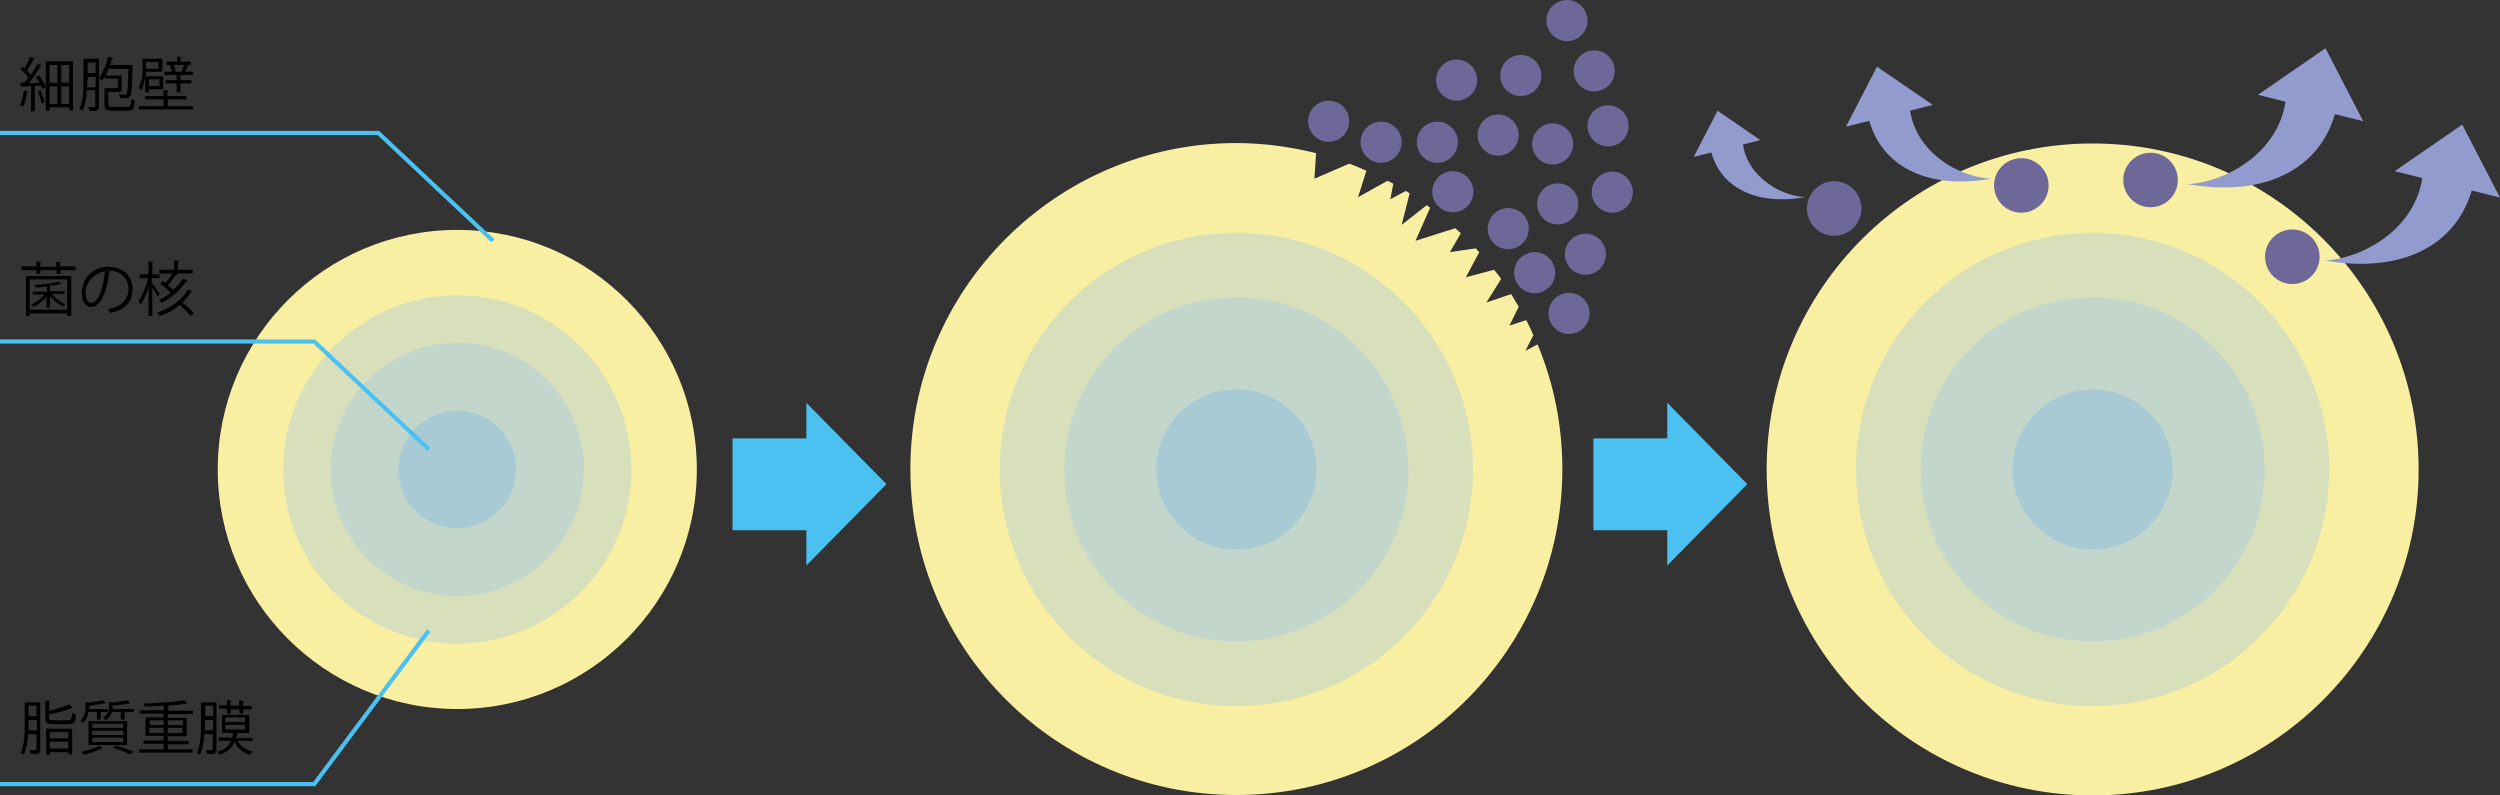
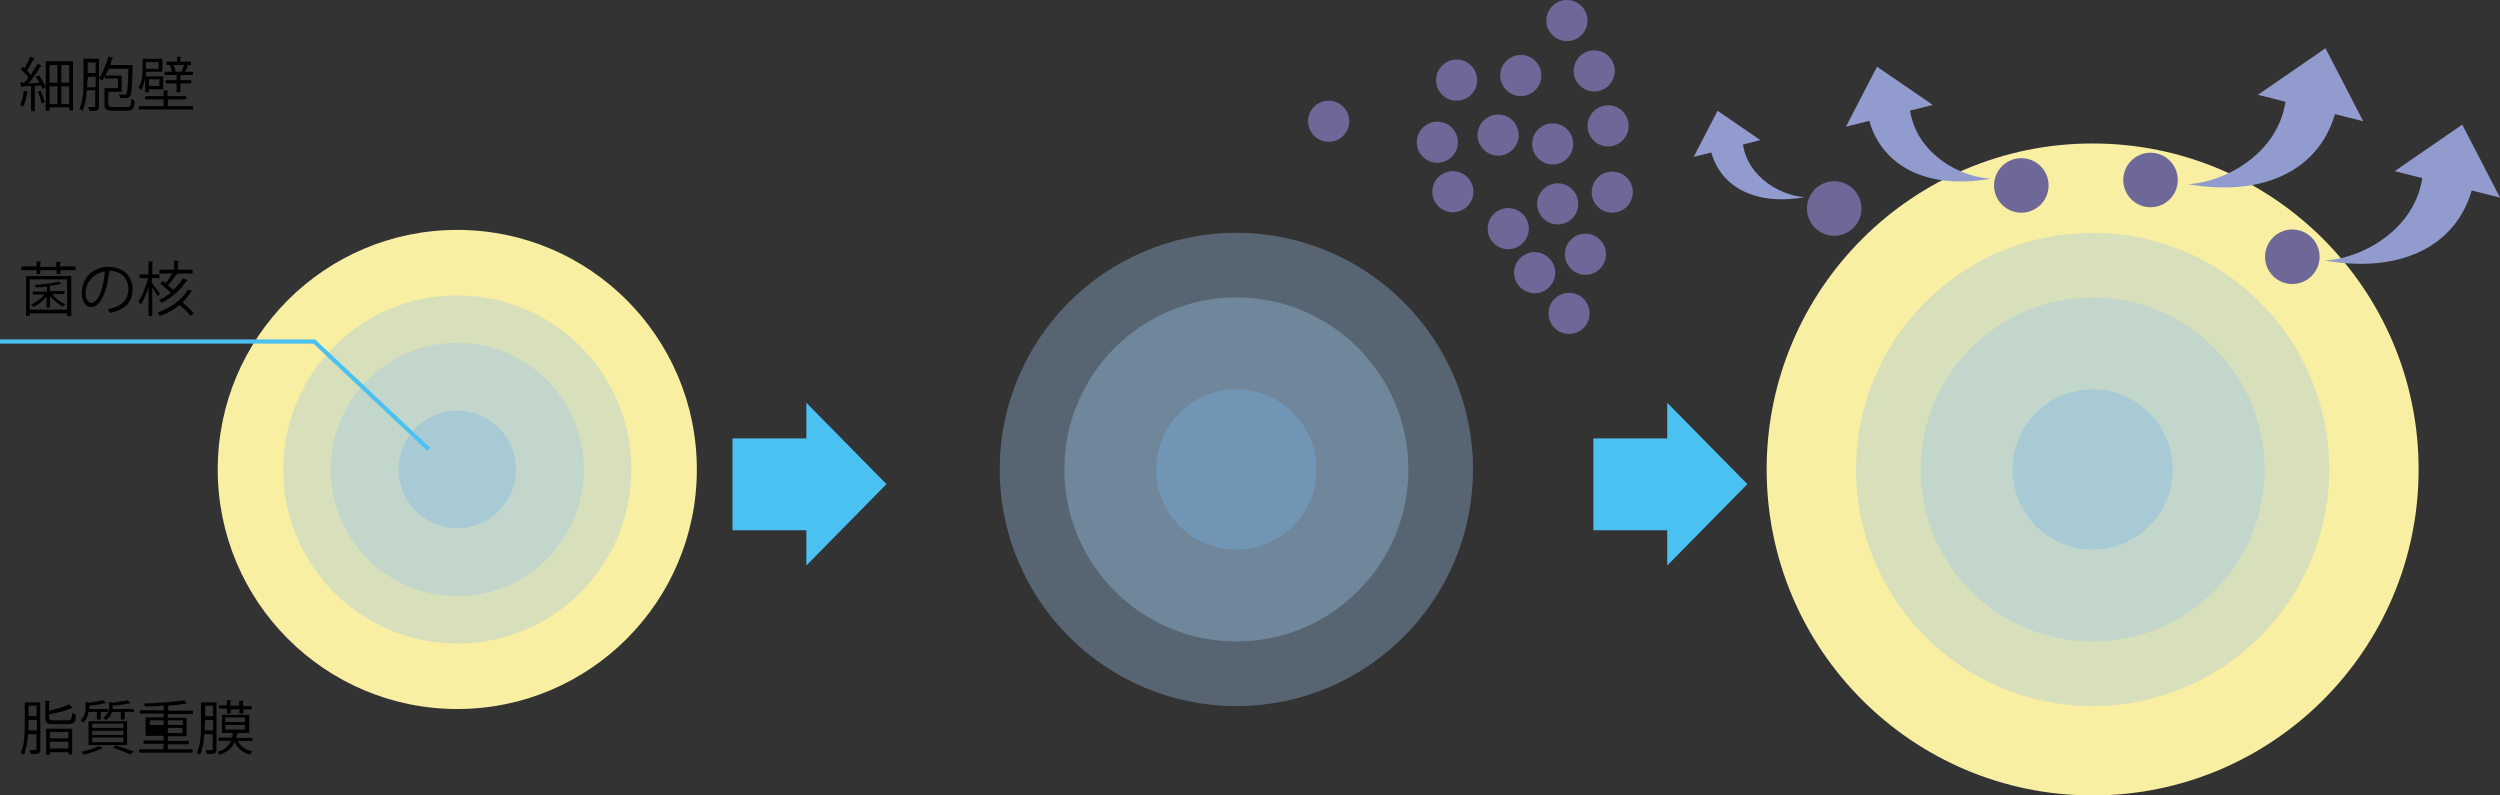
<svg xmlns="http://www.w3.org/2000/svg" version="1.1" x="0px" y="0px" viewBox="0 0 595.9 189.6" style="enable-background:new 0 0 595.9 189.6;" xml:space="preserve">
  <rect x="0" y="0" width="595.9" height="189.6" fill="#333333" stroke="none" />
  <style type="text/css">
	.st0{fill:#F9EFA3;}
	.st1{opacity:0.35;fill:#9AC3E8;}
	.st2{opacity:0.35;fill:#76B6E4;}
	.st3{fill:#6D6898;}
	.st4{fill:#919BCD;}
	.st5{fill:none;stroke:#4AC1F1;stroke-miterlimit:10;}
	.st6{fill:#4AC1F1;}
</style>
  <g id="レイヤー_1">
-     <path class="st0" d="M363.6,83.6l1.9-3.7c-0.5-1.2-1.1-2.4-1.7-3.6l-4,1.3l2.2-4.5c-0.6-1-1.2-2-1.8-3l-5.9,2l3.5-5.6   c-0.5-0.8-1.1-1.5-1.7-2.2l-6.7,1.8l3.2-6c-0.3-0.3-0.6-0.6-0.8-0.9l-6.2,0.9l2.6-4.5c-0.4-0.4-0.9-0.8-1.3-1.2l-2.9,0.9l-6.6,2.1   l3.5-7.9c-0.3-0.2-0.6-0.4-0.8-0.6l-6,4.7l1.9-7.5c-0.3-0.2-0.6-0.4-0.9-0.6l-3.7,2l0.7-3.7c-0.5-0.3-0.9-0.5-1.4-0.7l-7,3.9l2-6.3   c-1.4-0.6-2.7-1.2-4.1-1.7l-8.3,3.6l0.4-6.1c-6.1-1.5-12.5-2.4-19-2.4c-42.9,0-77.7,34.8-77.7,77.7c0,42.9,34.8,77.7,77.7,77.7   c42.9,0,77.7-34.8,77.7-77.7c0-10.5-2.1-20.6-5.9-29.7L363.6,83.6z" />
    <circle class="st0" cx="498.8" cy="111.9" r="77.7" />
    <circle class="st1" cx="498.8" cy="111.9" r="56.4" />
    <circle class="st1" cx="498.8" cy="111.9" r="41" />
    <circle class="st2" cx="498.8" cy="111.9" r="19.1" />
    <circle class="st0" cx="109" cy="111.9" r="57.1" />
    <circle class="st1" cx="109" cy="111.9" r="41.5" />
    <circle class="st1" cx="109" cy="111.9" r="30.2" />
    <circle class="st2" cx="109" cy="111.9" r="14" />
    <circle class="st1" cx="294.7" cy="111.9" r="56.4" />
    <circle class="st1" cx="294.7" cy="111.9" r="41" />
    <circle class="st2" cx="294.7" cy="111.9" r="19.1" />
    <circle class="st3" cx="546.4" cy="61.2" r="6.5" />
    <circle class="st3" cx="512.6" cy="42.9" r="6.5" />
    <circle class="st3" cx="481.8" cy="44.2" r="6.5" />
    <circle class="st3" cx="437.2" cy="49.7" r="6.5" />
    <circle class="st3" cx="316.7" cy="28.9" r="4.9" />
-     <circle class="st3" cx="329.2" cy="33.9" r="4.9" />
    <circle class="st3" cx="342.6" cy="33.9" r="4.9" />
    <circle class="st3" cx="346.3" cy="45.7" r="4.9" />
    <circle class="st3" cx="357.1" cy="32.2" r="4.9" />
    <circle class="st3" cx="362.5" cy="18" r="4.9" />
    <circle class="st3" cx="383.3" cy="30" r="4.9" />
    <circle class="st3" cx="359.5" cy="54.5" r="4.9" />
    <circle class="st3" cx="371.3" cy="48.6" r="4.9" />
    <circle class="st3" cx="377.9" cy="60.6" r="4.9" />
    <circle class="st3" cx="365.8" cy="65" r="4.9" />
    <circle class="st3" cx="347.2" cy="19.1" r="4.9" />
    <circle class="st3" cx="370.1" cy="34.3" r="4.9" />
    <circle class="st3" cx="384.3" cy="45.8" r="4.9" />
    <circle class="st3" cx="380" cy="16.9" r="4.9" />
    <circle class="st3" cx="373.5" cy="4.9" r="4.9" />
    <circle class="st3" cx="374" cy="74.7" r="4.9" />
    <g>
      <path class="st4" d="M577.6,39c0.2,14.2-13.3,22.5-23.5,23.1c20.7,3.6,33.9-5.5,35.9-20.8" />
      <polygon class="st4" points="595.9,47.1 586.9,29.7 570.8,40.8   " />
    </g>
    <g>
      <path class="st4" d="M545,20.8c0.2,14.2-13.3,22.5-23.5,23.1c20.7,3.6,33.9-5.5,35.9-20.8" />
      <polygon class="st4" points="563.3,28.9 554.3,11.5 538.2,22.6   " />
    </g>
    <g>
      <path class="st4" d="M455.1,23.6c-0.1,11.7,11,18.5,19.4,19c-17,3-28-4.5-29.6-17.1" />
      <polygon class="st4" points="440,30.2 447.4,15.9 460.7,25   " />
    </g>
    <g>
      <path class="st4" d="M415.3,32.3c-0.1,9,8.5,14.3,14.9,14.7c-13.1,2.3-21.6-3.5-22.8-13.2" />
      <polygon class="st4" points="403.7,37.4 409.4,26.4 419.6,33.4   " />
    </g>
-     <polyline class="st5" points="117.5,57.4 90.2,31.7 0,31.7  " />
    <polyline class="st5" points="102.2,107.1 74.9,81.4 0,81.4  " />
-     <polyline class="st5" points="102.2,150.3 74.9,186.9 0,186.9  " />
    <g>
      <path d="M9.4,19.7c-0.3-0.5-0.6-1-0.9-1.4L9.3,18c0.7,0.9,1.4,2.1,1.6,2.8l-0.8,0.4c-0.1-0.2-0.2-0.5-0.3-0.8l-1.5,0.1v6H7.4v-6    c-0.8,0-1.5,0.1-2.1,0.1c0,0.1-0.1,0.2-0.2,0.2l-0.3-1.1h1c0.3-0.4,0.6-0.8,1-1.2c-0.4-0.6-1.2-1.4-1.9-2l0.5-0.6    c0.1,0.1,0.3,0.2,0.4,0.4c0.5-0.8,1.1-2,1.4-2.8l1,0.4C8.3,14,8.2,14.1,8,14.1c-0.4,0.8-1,2-1.6,2.7c0.4,0.4,0.7,0.7,0.9,1.1    c0.6-0.9,1.2-1.9,1.7-2.7l1,0.5c-0.1,0.1-0.2,0.1-0.3,0.1c-0.7,1.2-1.9,2.9-2.9,4.1L9.4,19.7z M6.8,21.9c0,0.1-0.1,0.1-0.3,0.1    c-0.2,1.2-0.5,2.5-1,3.4c-0.2-0.1-0.5-0.3-0.7-0.4c0.4-0.8,0.7-2.1,0.9-3.4L6.8,21.9z M9.9,24.6c-0.1-0.8-0.5-1.9-0.9-2.8l0.7-0.2    c0.4,0.9,0.8,2,1,2.8L9.9,24.6z M10.9,14.6h6.5v11.7h-0.9v-0.7h-4.7v0.8h-0.9V14.6z M13.7,15.5h-1.9v4.2h1.9V15.5z M11.8,20.6v4.2    h1.9v-4.2H11.8z M16.5,19.7v-4.2h-1.9v4.2H16.5z M14.6,24.8h1.9v-4.2h-1.9V24.8z" />
      <path d="M23.6,14v11.3c0,1.1-0.5,1.2-2.3,1.1c0-0.2-0.2-0.6-0.3-0.9c0.3,0,0.6,0,0.9,0c0.7,0,0.8,0,0.8-0.3v-3.7h-2    c-0.1,1.7-0.4,3.5-1,4.9c-0.2-0.2-0.5-0.4-0.8-0.4c1-2,1-4.9,1-7V14H23.6z M20.8,19.1c0,0.5,0,1.1,0,1.7h2v-2.5h-1.9V19.1z     M22.8,14.9h-1.9v2.5h1.9V14.9z M25.9,24.9c0,0.5,0.2,0.6,1.1,0.6h3.3c0.8,0,0.9-0.3,1-1.9c0.2,0.1,0.6,0.3,0.8,0.4    c-0.1,1.9-0.4,2.4-1.8,2.4h-3.4c-1.5,0-2-0.3-2-1.4V21h3.2v-2.3h-3.1v-0.6c-0.2,0.4-0.4,0.8-0.7,1.1c-0.2-0.2-0.5-0.4-0.7-0.6    c0.9-1.2,1.7-3.2,2.2-5.1l1.2,0.3c0,0.1-0.1,0.2-0.3,0.2c-0.1,0.5-0.3,1-0.4,1.5h4.8l0.5,0c0,0.1,0,0.2,0,0.3    c-0.1,4.9-0.2,6.6-0.6,7.1c-0.4,0.5-0.7,0.5-1.4,0.5c-0.3,0-0.7,0-1,0c0-0.3-0.1-0.6-0.3-0.9c0.6,0,1.2,0.1,1.4,0.1s0.3,0,0.4-0.2    c0.3-0.3,0.4-1.8,0.5-6h-4.7c-0.2,0.5-0.5,1.1-0.7,1.6H29v3.9h-3.2V24.9z" />
      <path d="M34.6,18.5L34.6,18.5c-0.2,1-0.4,2.1-1,3c-0.1-0.2-0.4-0.5-0.6-0.7c0.9-1.3,1-3,1-4.2V14h4.7v3.1h-3.9    c0,0.3,0,0.7-0.1,1.1h4.2v3.1h-3.4V22h-0.9V18.5z M40,25.3h6v0.8H33.1v-0.8H39v-1.6h-4.4v-0.8H39v-1.4l1.2,0.1    c0,0.1-0.1,0.2-0.3,0.2v1.1h4.5v0.8H40V25.3z M37.8,14.8h-3v1.6h3V14.8z M38,18.9h-2.5v1.6H38V18.9z M42.1,19.1v-1.2h-2.9v-0.8H41    c-0.1-0.4-0.3-1-0.5-1.5l0.8-0.2c0.3,0.5,0.5,1.2,0.6,1.6l-0.3,0.1h1.9l-0.2-0.1c0.2-0.5,0.5-1.2,0.6-1.6l1.1,0.3    c0,0.1-0.1,0.1-0.3,0.1c-0.1,0.4-0.4,0.9-0.6,1.3h1.9v0.8H43v1.2h2.6v0.8H43v2.1h-0.9v-2.1h-2.6v-0.8H42.1z M45.5,14.7v0.8h-5.8    v-0.8h2.5v-1.2l1.1,0.1c0,0.1-0.1,0.2-0.3,0.2v0.9H45.5z" />
    </g>
    <g>
      <path d="M14.4,63.5H18v0.9h-3.6v0.9h-0.9v-0.9H9.6v0.9H8.7v-0.9H5.1v-0.9h3.6v-1.2l1.2,0.1c0,0.1-0.1,0.2-0.3,0.2v1h3.8v-1.2    l1.2,0.1c0,0.1-0.1,0.2-0.3,0.2V63.5z M6.2,75.3v-9.5H17v9.5H16v-0.6H7.1v0.6H6.2z M16,66.6H7.1v7.2H16V66.6z M11.1,73.4v-2.7    c-0.8,1-2,2-3.1,2.5c-0.1-0.2-0.4-0.5-0.6-0.6c1.1-0.5,2.4-1.4,3.2-2.4H7.8v-0.7h3.4v-1.2c-0.9,0.1-1.8,0.2-2.7,0.2    c0-0.2-0.1-0.4-0.2-0.6c2-0.1,4.5-0.4,5.7-0.8l0.7,0.6c0,0-0.1,0-0.3,0c-0.6,0.2-1.5,0.3-2.5,0.4v1.3h3.5v0.7h-3    c0.8,1,2.1,2,3.2,2.4c-0.2,0.2-0.4,0.4-0.6,0.6c-1-0.5-2.2-1.5-3.1-2.5v2.7H11.1z" />
      <path d="M26.4,64.8c-0.1,0.1-0.2,0.2-0.4,0.2c-0.5,4.4-2,8.2-4.3,8.2c-1.2,0-2.2-1.2-2.2-3.4c0-3.4,2.6-6.2,6.3-6.2    c4,0,5.8,2.6,5.8,5.3c0,3.3-1.9,4.9-5.3,5.7c-0.1-0.2-0.4-0.6-0.6-0.9c3.2-0.6,4.9-2.2,4.9-4.8c0-2.3-1.5-4.4-4.8-4.4    c-0.1,0-0.3,0-0.4,0L26.4,64.8z M25,64.7c-2.8,0.4-4.6,2.7-4.6,5.1c0,1.5,0.6,2.4,1.3,2.4C23.5,72.2,24.7,68.5,25,64.7z" />
      <path d="M36.2,67.4c0.4,0.5,1.6,2.2,1.9,2.6l-0.5,0.7c-0.2-0.5-0.9-1.5-1.3-2.2v6.8h-0.9v-6.9c-0.5,1.7-1.2,3.3-1.9,4.2    c-0.1-0.3-0.3-0.6-0.5-0.8c0.9-1.2,1.8-3.5,2.3-5.5h-2v-0.9h2.1v-3.1l1.2,0.1c0,0.1-0.1,0.2-0.3,0.2v2.8H38v0.9h-1.8V67.4z     M45.4,75.3c-0.5-0.7-1.6-1.8-2.6-2.6c-1.3,1.1-2.9,2-4.7,2.6c-0.1-0.2-0.4-0.6-0.6-0.8c3.2-1.1,5.9-3,7.3-5.5l1.1,0.4    c0,0.1-0.1,0.1-0.3,0.1c-0.6,0.9-1.3,1.8-2.1,2.6c1,0.8,2.1,1.9,2.7,2.6L45.4,75.3z M44.8,66.8c0,0.1-0.1,0.1-0.3,0.1    c-1.3,2-3.5,4.1-6,5.3c-0.1-0.2-0.4-0.5-0.6-0.7c1-0.4,2-1.1,2.8-1.7c-0.6-0.7-1.7-1.5-2.5-2.2l0.6-0.6l0.7,0.5    c0.5-0.7,1.1-1.5,1.6-2.3h-3.1v-0.9h3.5v-2.2l1.2,0.1c0,0.1-0.1,0.2-0.3,0.2v1.9h3.5v0.9h-3.9l0.3,0.2c-0.1,0.1-0.2,0.1-0.3,0.1    c-0.5,0.7-1.3,1.8-2,2.5c0.5,0.4,0.9,0.8,1.3,1.1c0.9-0.8,1.7-1.8,2.3-2.7L44.8,66.8z" />
    </g>
    <g>
      <path d="M9.6,167.3v11.3c0,1.1-0.5,1.2-2.3,1.1c0-0.2-0.2-0.6-0.3-0.9c0.3,0,0.6,0,0.9,0c0.7,0,0.8,0,0.8-0.3V175h-2    c-0.1,1.7-0.4,3.5-1,4.9c-0.2-0.2-0.5-0.4-0.8-0.4c1-2,1-4.9,1-7v-5.1H9.6z M6.8,172.4c0,0.5,0,1.1,0,1.7h2v-2.5H6.8V172.4z     M8.8,168.2H6.8v2.5h1.9V168.2z M11.7,171.1c0,0.5,0.2,0.6,1.1,0.6h3.4c0.8,0,0.9-0.3,1-1.8c0.2,0.2,0.6,0.3,0.9,0.4    c-0.1,1.9-0.4,2.3-1.8,2.3h-3.5c-1.6,0-2-0.3-2-1.4v-4.2l1.2,0.1c0,0.1-0.1,0.2-0.3,0.2v2.1c1.8-0.4,3.7-1,4.8-1.5l0.8,0.8    c0,0-0.1,0.1-0.2,0.1c0,0-0.1,0-0.1,0c-1.2,0.6-3.4,1.1-5.3,1.5V171.1z M11,179.8v-6.1h6.2v6.1h-0.9v-0.5h-4.4v0.6H11z     M16.3,174.5h-4.4v1.5h4.4V174.5z M11.9,178.4h4.4v-1.6h-4.4V178.4z" />
      <path d="M22.9,169.7h-1.8c-0.1,0.9-0.5,1.8-1.3,2.6c-0.1-0.2-0.4-0.5-0.6-0.6c1-0.9,1.2-2.1,1.2-3v-1.4l0.8,0.2    c1.2-0.2,2.6-0.4,3.4-0.6l0.7,0.7c0,0-0.1,0-0.1,0c0,0-0.1,0-0.1,0c-0.9,0.2-2.4,0.5-3.8,0.6v0.8h4.4v0.7h-1.7v1.8h-0.9V169.7z     M24.5,178.3c-0.1,0.1-0.2,0.1-0.3,0.1c-1.1,0.6-2.8,1.1-4.2,1.5c-0.2-0.2-0.5-0.5-0.6-0.7c1.4-0.3,3.1-0.8,4.2-1.4L24.5,178.3z     M21.1,177.6v-5.7h9.2v5.7H21.1z M22,172.5v1h7.4v-1H22z M22,174.2v1h7.4v-1H22z M22,175.8v1.1h7.4v-1.1H22z M26.9,168.6    c0,0.1,0,0.2,0,0.4h5v0.7h-2.2v1.8h-0.9v-1.8h-2.1c-0.2,0.7-0.6,1.4-1.5,2c-0.1-0.2-0.4-0.5-0.6-0.6c1.1-0.8,1.4-1.7,1.4-2.5v-1.3    l0.8,0.2c1.3-0.2,2.8-0.4,3.6-0.6l0.7,0.7c0,0-0.1,0-0.1,0c0,0-0.1,0-0.1,0c-1,0.3-2.6,0.5-4.1,0.6V168.6z M30.9,179.8    c-0.9-0.5-2.5-1.1-4-1.6l0.8-0.5c1.6,0.5,3.3,1.1,4.3,1.5L30.9,179.8z" />
-       <path d="M40,178.6h5.9v0.8H33.2v-0.8H39v-1.3h-4.8v-0.8H39v-1.1h-4.3V171H39v-0.9h-5.7v-0.8H39v-1.1c-1.5,0.1-3.1,0.2-4.5,0.2    c0-0.2-0.1-0.5-0.2-0.7c3.3-0.1,7.4-0.4,9.6-0.8l0.7,0.8c0,0-0.1,0-0.1,0c0,0-0.1,0-0.1,0c-1.1,0.2-2.6,0.4-4.3,0.5v1.2h5.9v0.8    H40v0.9h4.5v4.4H40v1.1h5v0.8h-5V178.6z M35.7,171.7v1.1H39v-1.1H35.7z M35.7,174.7H39v-1.2h-3.4V174.7z M43.5,171.7H40v1.1h3.6    V171.7z M43.5,174.7v-1.2H40v1.2H43.5z" />
+       <path d="M40,178.6h5.9v0.8H33.2v-0.8H39v-1.3h-4.8v-0.8H39v-1.1h-4.3V171H39v-0.9h-5.7v-0.8H39v-1.1c-1.5,0.1-3.1,0.2-4.5,0.2    c0-0.2-0.1-0.5-0.2-0.7c3.3-0.1,7.4-0.4,9.6-0.8l0.7,0.8c0,0-0.1,0-0.1,0c0,0-0.1,0-0.1,0c-1.1,0.2-2.6,0.4-4.3,0.5v1.2h5.9v0.8    H40v0.9h4.5v4.4H40v1.1h5v0.8h-5V178.6z M35.7,171.7v1.1H39v-1.1H35.7z M35.7,174.7H39v-1.2V174.7z M43.5,171.7H40v1.1h3.6    V171.7z M43.5,174.7v-1.2H40v1.2H43.5z" />
      <path d="M51.6,167.3v11.3c0,1.1-0.5,1.2-2.3,1.1c0-0.2-0.2-0.6-0.3-0.9c0.3,0,0.6,0,0.9,0c0.7,0,0.8,0,0.8-0.3V175h-2    c-0.1,1.7-0.4,3.5-1,4.9c-0.2-0.2-0.5-0.4-0.8-0.4c1-2,1-4.9,1-7v-5.1H51.6z M48.8,172.4c0,0.5,0,1.1,0,1.7h2v-2.5h-1.9V172.4z     M50.8,168.2h-1.9v2.5h1.9V168.2z M60.1,176.6h-3.4c0.6,1.3,1.9,2.2,3.5,2.5c-0.2,0.2-0.5,0.5-0.6,0.8c-1.8-0.5-3-1.6-3.7-3.1    c-0.5,1.4-1.5,2.4-3.6,3.1c-0.1-0.2-0.3-0.6-0.5-0.7c1.9-0.5,2.8-1.4,3.2-2.6h-2.9v-0.8h3.2c0.1-0.4,0.2-0.7,0.2-1.1h-2.6v-4.3    h6.5v4.3h-2.6c0,0.1-0.1,0.1-0.3,0.2c0,0.3-0.1,0.7-0.2,1h3.9V176.6z M54.1,169.9v-1h-1.9v-0.8h1.9v-1.2l1.1,0.1    c0,0.1-0.1,0.2-0.3,0.2v1h2.1v-1.2l1.2,0.1c0,0.1-0.1,0.2-0.3,0.2v1H60v0.8H58v1h-0.9v-1h-2.1v1H54.1z M53.7,171v1.1h4.7V171H53.7    z M53.7,172.8v1.1h4.7v-1.1H53.7z" />
    </g>
  </g>
  <g id="レイヤー_2">
    <polygon class="st6" points="416.5,115.4 397.4,96 397.4,104.5 379.8,104.5 379.8,126.4 397.4,126.4 397.4,134.8  " />
    <polygon class="st6" points="211.3,115.4 192.2,96 192.2,104.5 174.6,104.5 174.6,126.4 192.2,126.4 192.2,134.8  " />
  </g>
</svg>